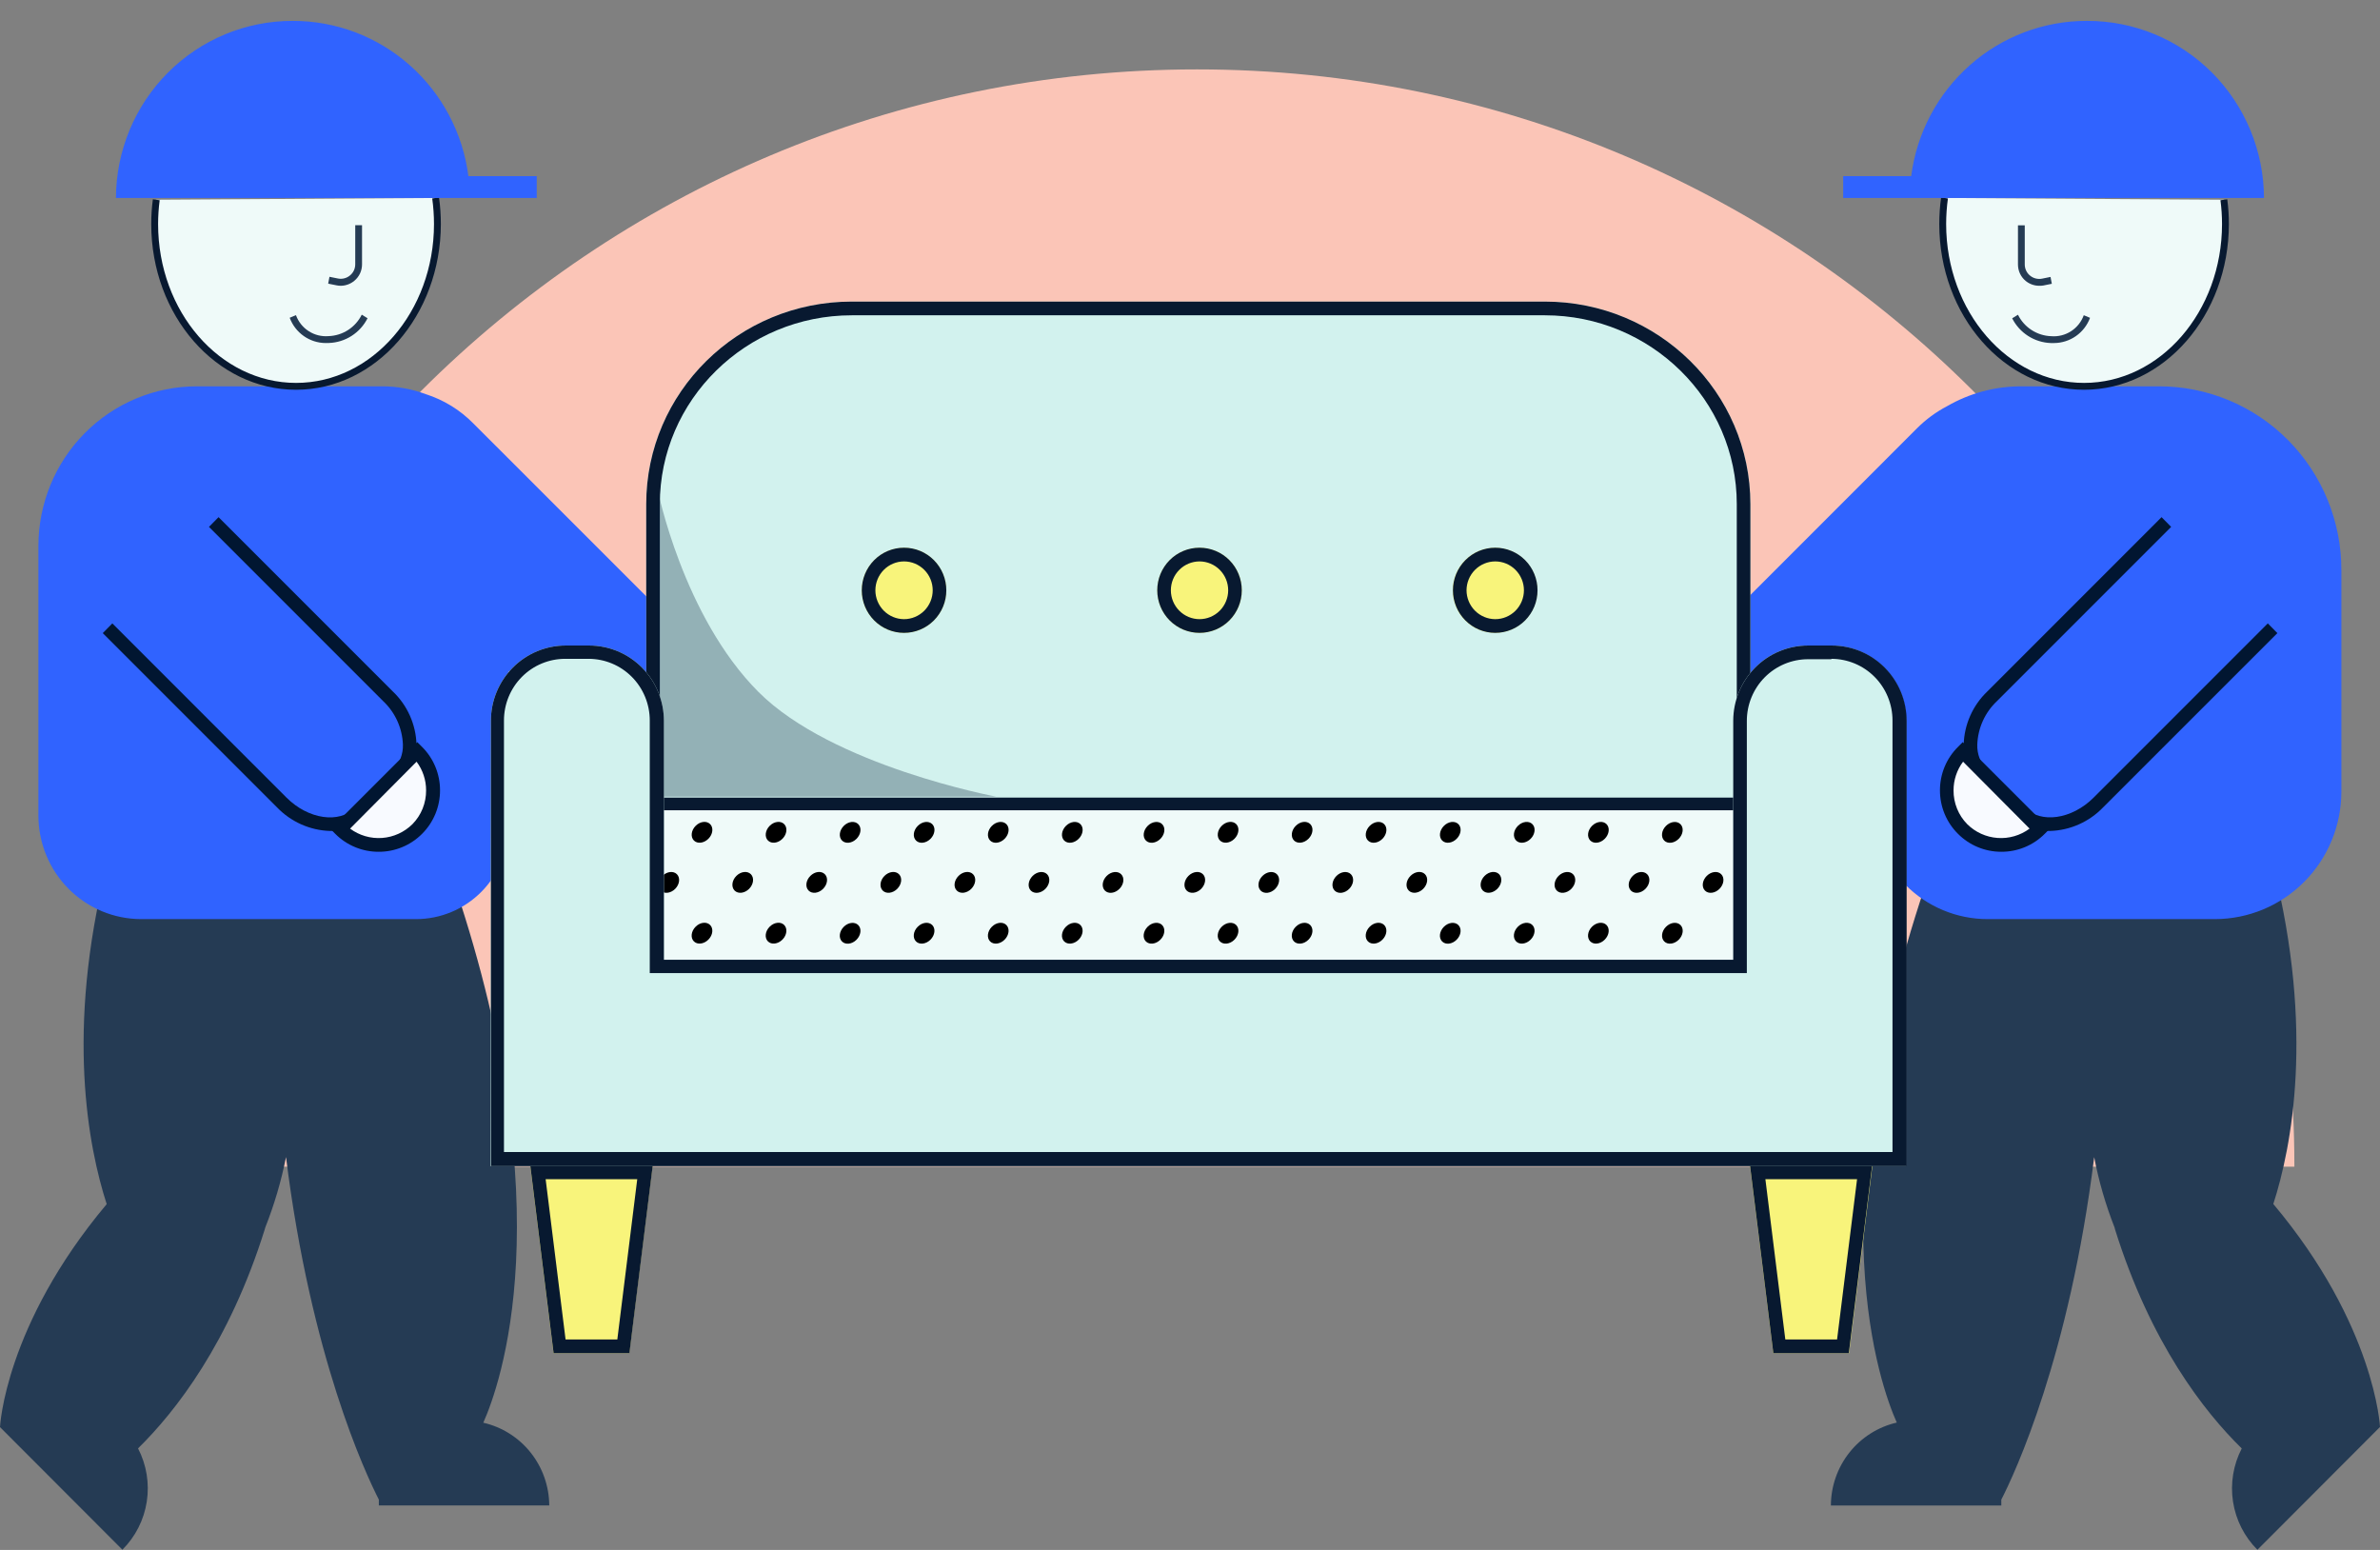
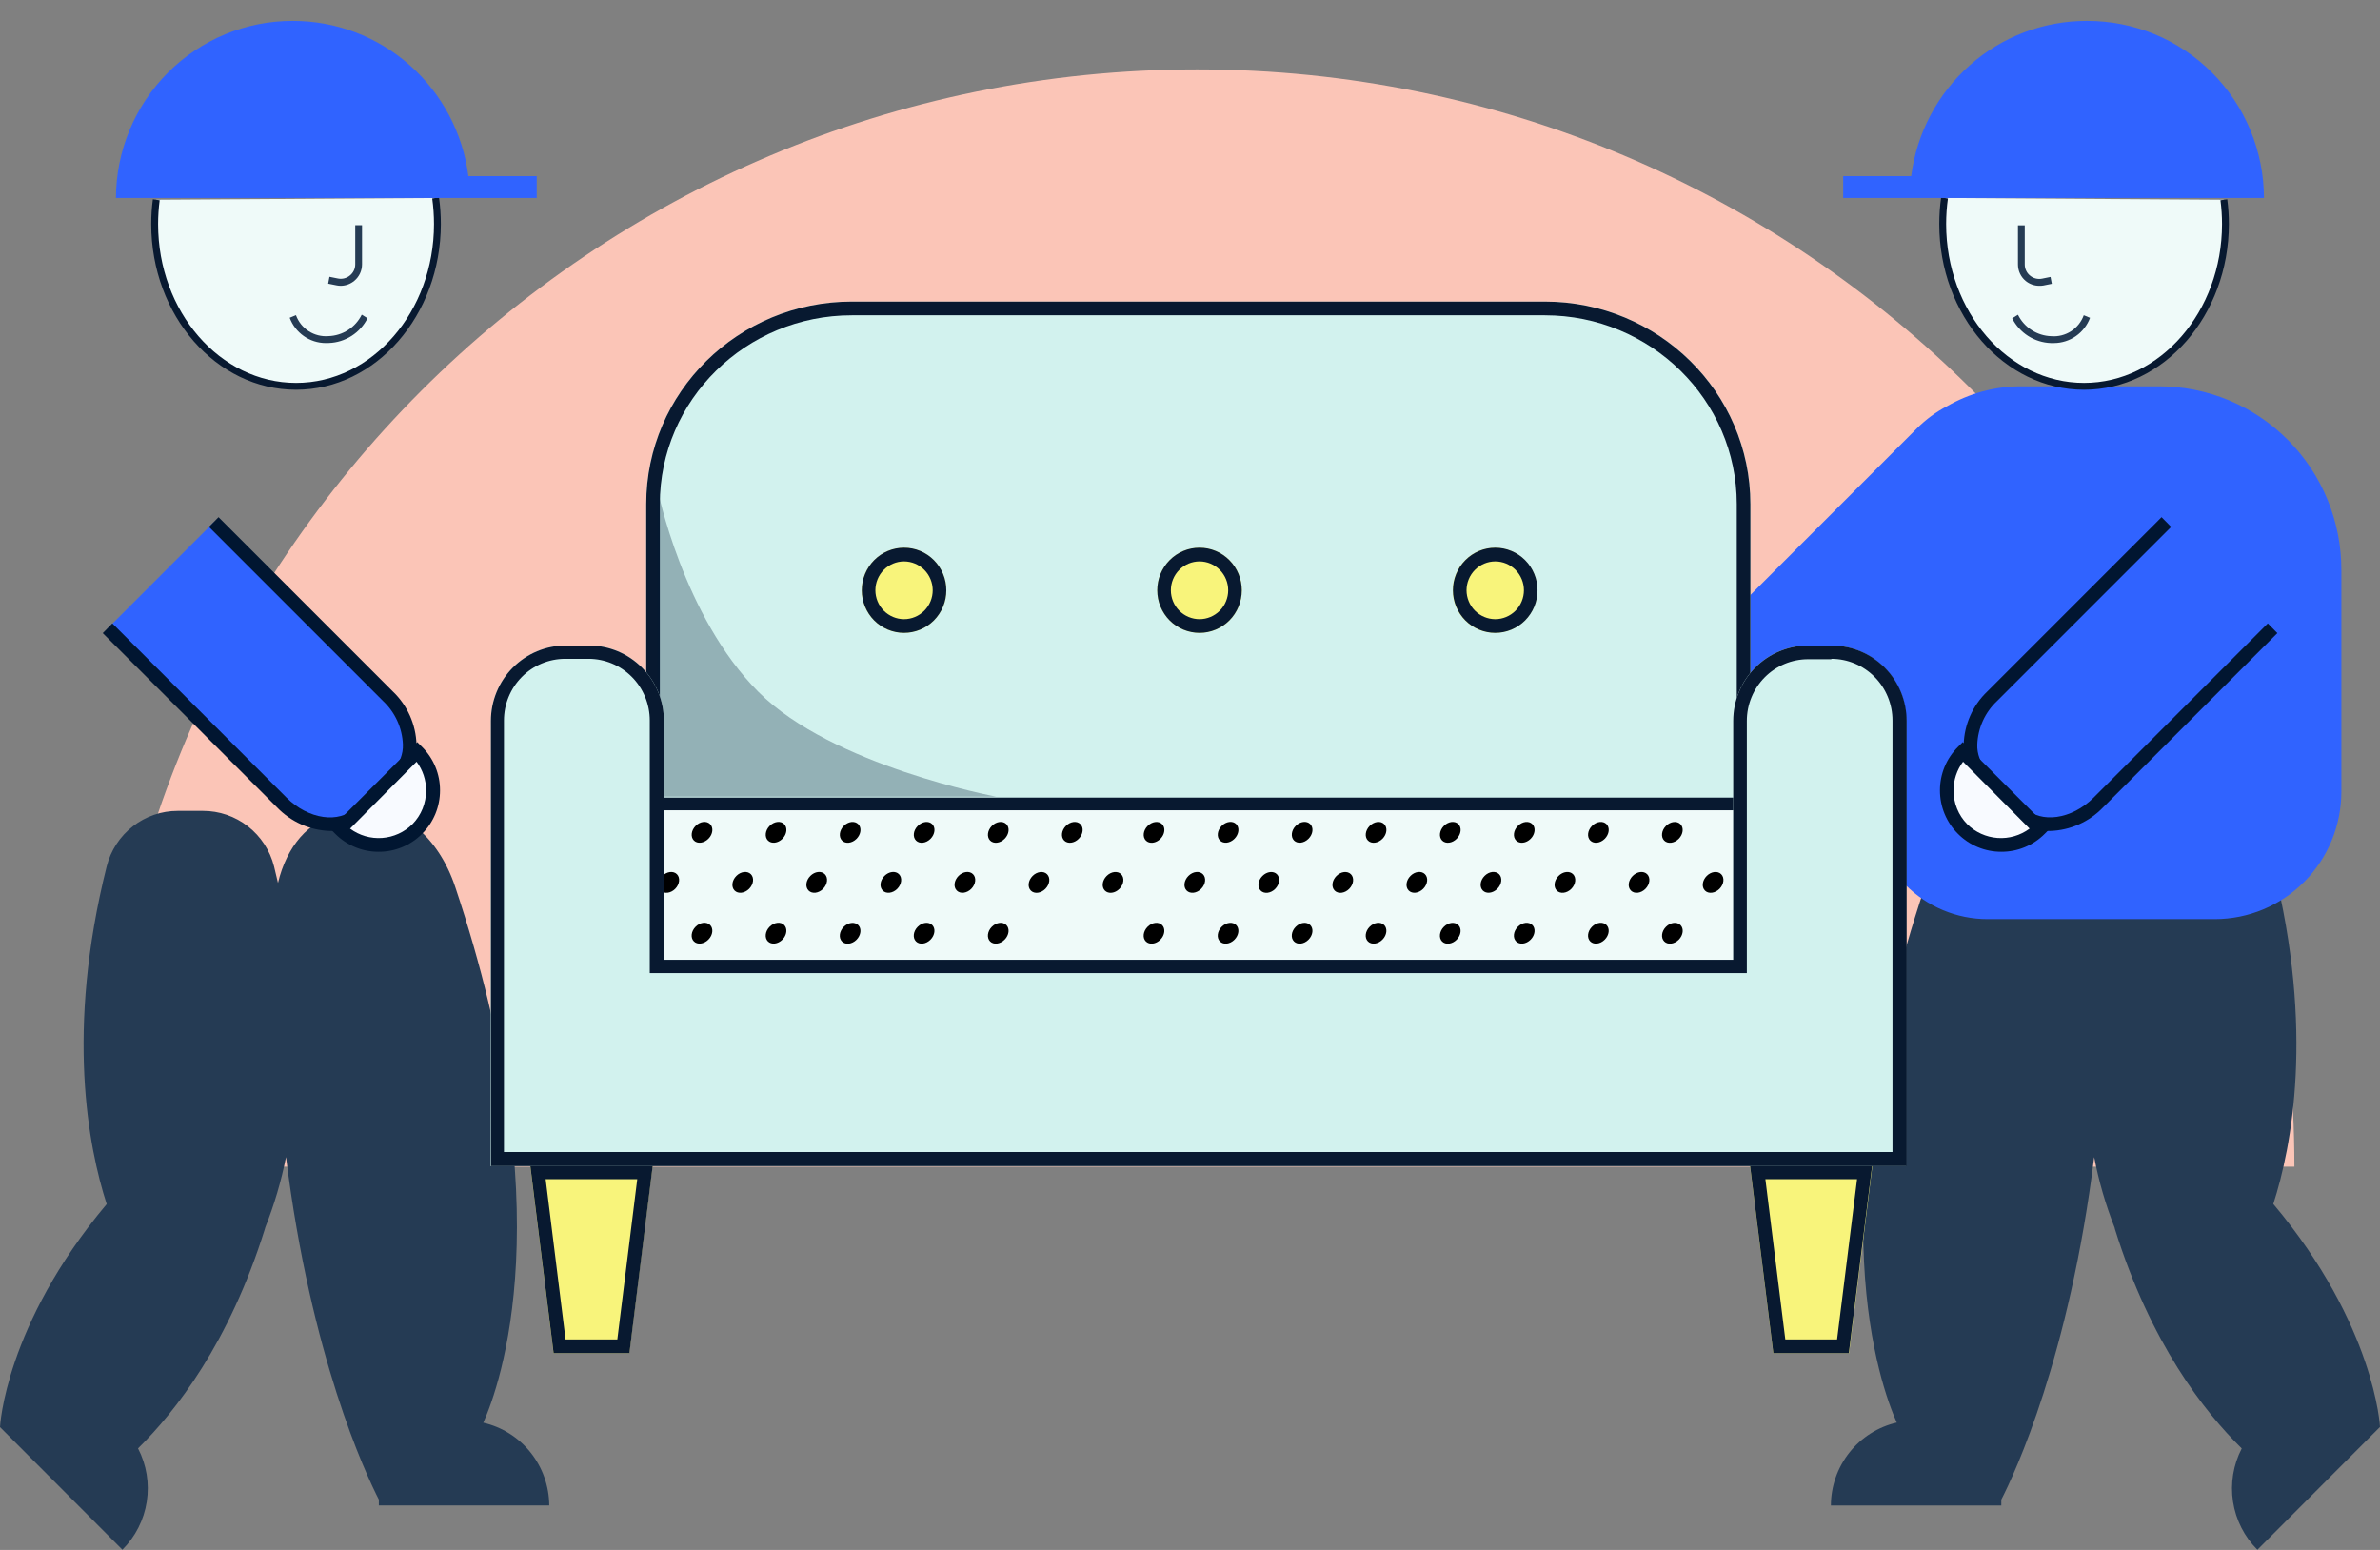
<svg xmlns="http://www.w3.org/2000/svg" width="172" height="112" viewBox="0 0 172 112" fill="none">
  <rect x="0" y="0" width="172" height="112" fill="#808080" stroke="none" />
  <g clip-path="url(#clip0_197_3177)">
    <path d="M7.22 84.306C7.22 40.515 42.721 5.015 86.514 5.015C130.306 5.015 165.813 40.515 165.813 84.306H7.22Z" fill="#FBC5B7" />
    <path d="M34.927 102.808C36.121 100.135 40.721 87.464 32.897 64.085C31.693 60.482 28.995 58.23 26.366 58.641L24.4 58.943C22.331 59.259 20.719 61.16 20.09 63.803C19.997 63.407 19.903 63.007 19.805 62.605C19.513 61.456 18.849 60.438 17.918 59.712C16.987 58.986 15.842 58.593 14.665 58.596H12.846C11.669 58.594 10.526 58.988 9.596 59.714C8.666 60.44 8.002 61.457 7.711 62.605C4.733 74.485 6.384 82.9 7.711 87.013C0.339 95.789 0 103.125 0 103.125L8.846 111.985C9.787 111.047 10.404 109.83 10.607 108.512C10.811 107.195 10.589 105.846 9.976 104.664C12.699 101.991 16.571 97.032 19.137 88.825C19.146 88.783 19.157 88.742 19.171 88.701C19.823 87.055 20.325 85.351 20.67 83.613C22.469 98.041 26.405 106.461 27.378 108.362C27.378 108.505 27.378 108.644 27.378 108.788H39.694C39.686 107.395 39.211 106.047 38.345 104.961C37.48 103.875 36.275 103.117 34.927 102.808Z" fill="#253B54" />
-     <path d="M46.795 43.182L34.204 30.595C33.244 29.62 32.064 28.895 30.764 28.481C29.765 28.109 28.709 27.918 27.643 27.917H14.227C11.191 27.917 8.279 29.131 6.132 31.293C3.985 33.455 2.778 36.387 2.776 39.445V58.938C2.778 60.921 3.56 62.822 4.953 64.225C6.345 65.627 8.233 66.416 10.202 66.417H30.071C31.839 66.416 33.535 65.707 34.785 64.448C36.036 63.189 36.739 61.481 36.74 59.7V48.498L39.104 50.86C40.868 52.627 43.414 52.948 44.785 51.577L47.498 48.865C48.883 47.494 48.564 44.95 46.795 43.182Z" fill="#3063FF" />
    <path fill-rule="evenodd" clip-rule="evenodd" d="M31.472 14.305C31.561 14.93 31.606 15.56 31.605 16.191C31.605 22.665 27.035 27.917 21.393 27.917C15.751 27.917 11.176 22.665 11.176 16.191C11.176 15.603 11.214 15.016 11.289 14.434" fill="#EFFAF9" />
    <path d="M21.392 28.165C15.623 28.165 10.93 22.794 10.93 16.191C10.929 15.593 10.969 14.996 11.048 14.404L11.539 14.468C11.464 15.04 11.427 15.615 11.426 16.191C11.426 22.517 15.898 27.67 21.397 27.67C26.897 27.67 31.364 22.517 31.364 16.191C31.363 15.572 31.321 14.953 31.236 14.34L31.727 14.27C31.816 14.907 31.86 15.548 31.86 16.191C31.85 22.794 27.157 28.165 21.392 28.165Z" fill="#081930" />
    <path d="M33.85 12.726C33.451 9.621 31.942 6.769 29.605 4.705C27.269 2.64 24.265 1.504 21.156 1.51C17.778 1.502 14.535 2.845 12.139 5.244C9.743 7.643 8.391 10.902 8.379 14.305H38.789V12.726H33.85Z" fill="#3063FF" />
    <path d="M43.458 53.127C44.2 53.869 45.203 54.286 46.249 54.286C47.295 54.286 48.299 53.869 49.041 53.127C49.406 52.761 49.696 52.327 49.894 51.848C50.092 51.369 50.194 50.856 50.194 50.337C50.194 49.819 50.092 49.305 49.894 48.827C49.696 48.348 49.406 47.913 49.041 47.548L43.458 53.127Z" fill="#F8FAFF" />
-     <path d="M46.249 54.527C45.145 54.527 44.086 54.088 43.301 53.305L43.124 53.127L49.056 47.187L49.228 47.36C49.618 47.748 49.929 48.21 50.14 48.72C50.35 49.23 50.458 49.777 50.456 50.33C50.458 50.882 50.35 51.429 50.139 51.94C49.928 52.449 49.618 52.912 49.228 53.3C48.836 53.692 48.371 54.002 47.86 54.213C47.349 54.424 46.802 54.531 46.249 54.527ZM43.792 53.122C44.502 53.738 45.417 54.062 46.353 54.031C47.29 54 48.181 53.615 48.849 52.953C49.193 52.612 49.465 52.205 49.651 51.756C49.836 51.307 49.931 50.826 49.93 50.34C49.932 49.443 49.607 48.576 49.016 47.905L43.792 53.122Z" fill="#253B54" />
    <path d="M15.451 37.738L28.041 50.325C29.806 52.092 30.13 54.636 28.759 56.008L26.046 58.72C24.675 60.091 22.115 59.769 20.36 58.007L7.774 45.415" fill="#3063FF" />
    <path d="M23.855 60.047C22.403 60.003 21.026 59.39 20.017 58.339L7.426 45.751L8.119 45.048L20.709 57.641C22.282 59.21 24.518 59.537 25.698 58.354L28.41 55.641C28.645 55.399 28.829 55.111 28.951 54.796C29.072 54.48 29.129 54.143 29.118 53.805C29.072 52.61 28.56 51.483 27.693 50.667L15.102 38.074L15.795 37.371L28.386 49.964C29.44 50.965 30.057 52.346 30.101 53.805C30.113 54.273 30.032 54.738 29.863 55.174C29.694 55.61 29.441 56.008 29.118 56.344L26.405 59.056C26.067 59.385 25.667 59.641 25.229 59.811C24.791 59.981 24.324 60.061 23.855 60.047Z" fill="#011631" />
    <path d="M24.577 59.903C25.32 60.643 26.322 61.057 27.366 61.057C28.41 61.057 29.413 60.643 30.155 59.903C30.522 59.538 30.813 59.104 31.011 58.625C31.21 58.146 31.312 57.633 31.312 57.114C31.312 56.595 31.21 56.081 31.011 55.602C30.813 55.123 30.522 54.689 30.155 54.325L24.577 59.903Z" fill="#F8FAFF" />
    <path d="M27.363 61.551C26.782 61.553 26.205 61.44 25.667 61.217C25.129 60.995 24.64 60.668 24.228 60.254L23.879 59.903L30.155 53.627L30.503 53.973C30.915 54.383 31.242 54.872 31.465 55.411C31.688 55.95 31.802 56.528 31.801 57.111C31.802 57.696 31.688 58.274 31.465 58.814C31.242 59.353 30.916 59.843 30.503 60.254C30.091 60.668 29.601 60.996 29.062 61.218C28.523 61.441 27.946 61.554 27.363 61.551ZM25.299 59.878C25.967 60.373 26.788 60.612 27.615 60.552C28.442 60.492 29.22 60.138 29.811 59.551C30.126 59.23 30.375 58.849 30.544 58.43C30.712 58.011 30.797 57.563 30.794 57.111C30.795 56.364 30.553 55.638 30.105 55.042L25.299 59.878Z" fill="#011631" />
    <path d="M24.631 20.651C24.53 20.651 24.43 20.641 24.331 20.621L23.717 20.497L23.81 20.002L24.425 20.126C24.577 20.156 24.734 20.152 24.884 20.113C25.035 20.075 25.175 20.003 25.294 19.903C25.413 19.806 25.508 19.684 25.574 19.546C25.639 19.407 25.673 19.255 25.673 19.101V16.275H26.164V19.101C26.164 19.328 26.115 19.553 26.019 19.758C25.923 19.963 25.783 20.145 25.609 20.289C25.334 20.519 24.988 20.647 24.631 20.651Z" fill="#253B54" />
    <path d="M23.53 24.789C22.965 24.785 22.414 24.608 21.951 24.282C21.488 23.956 21.134 23.496 20.936 22.962L21.388 22.774C21.561 23.251 21.886 23.658 22.311 23.932C22.736 24.205 23.239 24.331 23.742 24.289C24.244 24.273 24.732 24.12 25.155 23.848C25.578 23.575 25.92 23.192 26.145 22.739L26.562 22.997C26.298 23.518 25.901 23.958 25.411 24.272C24.921 24.587 24.357 24.763 23.776 24.784L23.53 24.789Z" fill="#253B54" />
    <path d="M172 103.115C172 103.115 171.656 95.779 164.29 87.003C165.616 82.89 167.268 74.465 164.29 62.596C163.998 61.447 163.335 60.43 162.405 59.704C161.475 58.978 160.331 58.584 159.154 58.586H157.336C156.158 58.583 155.013 58.976 154.082 59.702C153.151 60.428 152.487 61.447 152.195 62.596C152.097 62.997 152.004 63.398 151.915 63.794C151.281 61.15 149.669 59.249 147.605 58.933L145.639 58.631C143.01 58.23 140.312 60.482 139.108 64.076C131.284 87.429 135.884 100.125 137.078 102.798C135.729 103.108 134.523 103.87 133.659 104.958C132.794 106.047 132.321 107.398 132.316 108.793H144.632C144.632 108.649 144.632 108.51 144.632 108.367C145.615 106.456 149.546 98.036 151.345 83.618C151.677 85.356 152.171 87.06 152.819 88.706L152.849 88.83C155.414 97.046 159.287 102.006 162.009 104.669C161.396 105.851 161.175 107.199 161.378 108.517C161.582 109.835 162.199 111.052 163.14 111.99L171.986 103.13L172 103.115Z" fill="#253B54" />
    <path d="M156.038 27.917H146.067C144.181 27.916 142.329 28.414 140.695 29.362C139.909 29.775 139.188 30.304 138.558 30.932L125.972 43.524C124.202 45.291 123.883 47.835 125.254 49.206L127.967 51.919C129.338 53.29 131.898 52.968 133.648 51.201L135.245 49.602V57.963C135.245 60.205 136.129 62.355 137.704 63.941C139.278 65.526 141.413 66.417 143.639 66.417H160.058C162.484 66.417 164.811 65.447 166.527 63.719C168.243 61.992 169.207 59.649 169.209 57.205V41.203C169.212 39.459 168.874 37.731 168.213 36.119C167.553 34.507 166.583 33.042 165.36 31.808C164.136 30.574 162.683 29.595 161.084 28.927C159.484 28.26 157.769 27.916 156.038 27.917Z" fill="#3063FF" />
    <path fill-rule="evenodd" clip-rule="evenodd" d="M140.528 14.305C140.439 14.93 140.395 15.56 140.396 16.191C140.396 22.665 144.971 27.917 150.608 27.917C156.245 27.917 160.825 22.665 160.825 16.191C160.825 15.603 160.787 15.016 160.712 14.434" fill="#EFFAF9" />
    <path d="M150.607 28.165C144.843 28.165 140.149 22.794 140.149 16.191C140.149 15.548 140.193 14.907 140.282 14.27L140.774 14.34C140.689 14.953 140.646 15.572 140.646 16.191C140.646 22.517 145.118 27.67 150.612 27.67C156.107 27.67 160.583 22.517 160.583 16.191C160.583 15.615 160.545 15.04 160.47 14.468L160.962 14.404C161.041 14.996 161.08 15.593 161.08 16.191C161.07 22.794 156.377 28.165 150.607 28.165Z" fill="#081930" />
    <path d="M150.814 1.51C147.705 1.504 144.701 2.64 142.365 4.705C140.028 6.769 138.519 9.621 138.12 12.726H133.205V14.305H163.616C163.61 12.618 163.274 10.949 162.627 9.392C161.981 7.836 161.036 6.424 159.847 5.235C158.658 4.047 157.248 3.106 155.698 2.467C154.148 1.828 152.488 1.503 150.814 1.51Z" fill="#3063FF" />
-     <path d="M129.436 53.112C128.694 53.854 127.691 54.271 126.645 54.271C125.599 54.271 124.595 53.854 123.853 53.112C123.488 52.746 123.198 52.312 123 51.833C122.802 51.355 122.7 50.841 122.7 50.323C122.7 49.804 122.802 49.291 123 48.812C123.198 48.333 123.488 47.899 123.853 47.533L129.436 53.112Z" fill="#F8FAFF" />
    <path d="M126.645 54.513C125.541 54.512 124.481 54.073 123.696 53.29C123.306 52.902 122.996 52.44 122.785 51.93C122.574 51.42 122.466 50.873 122.468 50.32C122.466 49.768 122.574 49.22 122.785 48.71C122.996 48.2 123.306 47.738 123.696 47.35L123.868 47.177L129.8 53.117L129.623 53.295C129.231 53.685 128.766 53.994 128.255 54.203C127.744 54.412 127.197 54.517 126.645 54.513ZM123.858 47.89C123.268 48.561 122.943 49.428 122.944 50.325C122.944 50.811 123.039 51.292 123.224 51.741C123.41 52.19 123.682 52.597 124.026 52.938C124.692 53.601 125.583 53.987 126.519 54.018C127.455 54.049 128.369 53.724 129.078 53.107L123.858 47.89Z" fill="#253B54" />
    <path d="M156.549 37.738L143.958 50.325C142.194 52.092 141.875 54.636 143.246 56.008L145.959 58.72C147.33 60.091 149.89 59.769 151.639 58.007L164.23 45.415" fill="#3063FF" />
    <path d="M148.145 60.047C147.678 60.059 147.214 59.977 146.778 59.807C146.343 59.638 145.946 59.382 145.609 59.056L142.896 56.344C142.573 56.008 142.32 55.61 142.151 55.174C141.982 54.738 141.901 54.273 141.913 53.805C141.956 52.347 142.571 50.965 143.624 49.964L156.214 37.371L156.907 38.074L144.316 50.667C143.45 51.483 142.94 52.611 142.896 53.805C142.884 54.143 142.941 54.48 143.061 54.795C143.182 55.111 143.365 55.399 143.599 55.641L146.312 58.354C147.491 59.532 149.727 59.21 151.3 57.641L163.891 45.048L164.584 45.751L151.993 58.339C150.981 59.393 149.6 60.006 148.145 60.047Z" fill="#011631" />
    <path d="M147.428 59.903C146.684 60.643 145.681 61.058 144.636 61.058C143.591 61.058 142.588 60.643 141.845 59.903C141.478 59.538 141.187 59.104 140.988 58.625C140.79 58.146 140.688 57.633 140.688 57.114C140.688 56.595 140.79 56.081 140.988 55.602C141.187 55.123 141.478 54.689 141.845 54.325L147.428 59.903Z" fill="#F8FAFF" />
    <path d="M144.636 61.551C144.054 61.553 143.478 61.44 142.94 61.217C142.402 60.995 141.913 60.668 141.501 60.254C141.087 59.844 140.759 59.355 140.535 58.815C140.312 58.275 140.197 57.696 140.198 57.111C140.197 56.527 140.312 55.949 140.535 55.41C140.759 54.871 141.087 54.382 141.501 53.973L141.845 53.627L148.12 59.903L147.771 60.254C147.359 60.668 146.87 60.995 146.332 61.217C145.794 61.44 145.218 61.553 144.636 61.551ZM141.869 55.042C141.421 55.638 141.18 56.364 141.181 57.111C141.177 57.563 141.262 58.011 141.431 58.43C141.599 58.849 141.849 59.23 142.164 59.551C142.754 60.138 143.533 60.492 144.36 60.552C145.187 60.612 146.008 60.373 146.676 59.878L141.869 55.042Z" fill="#011631" />
    <path d="M147.374 20.651C147.016 20.651 146.669 20.527 146.391 20.299C146.217 20.155 146.077 19.973 145.981 19.768C145.885 19.563 145.836 19.338 145.836 19.111V16.285H146.327V19.111C146.327 19.265 146.361 19.417 146.426 19.555C146.492 19.694 146.587 19.816 146.706 19.913C146.825 20.013 146.965 20.085 147.116 20.123C147.266 20.162 147.423 20.166 147.576 20.136L148.19 20.012L148.283 20.507L147.669 20.631C147.572 20.647 147.473 20.654 147.374 20.651Z" fill="#253B54" />
    <path d="M148.45 24.789H148.204C147.624 24.768 147.06 24.591 146.57 24.277C146.08 23.963 145.682 23.523 145.418 23.002L145.836 22.744C146.06 23.197 146.402 23.58 146.825 23.852C147.248 24.125 147.737 24.278 148.239 24.294C148.742 24.336 149.244 24.21 149.67 23.937C150.095 23.663 150.419 23.256 150.593 22.779L151.045 22.967C150.846 23.5 150.492 23.959 150.028 24.284C149.565 24.609 149.015 24.785 148.45 24.789Z" fill="#253B54" />
    <path d="M133.633 97.784H128.153L126.468 84.222H135.319L133.633 97.784Z" fill="#F8F47B" />
    <path d="M134.208 85.212L132.763 96.794H129.023L127.583 85.212H134.208ZM135.319 84.222H126.473L128.158 97.784H133.613L135.299 84.222H135.319Z" fill="#081930" />
    <path d="M45.478 97.784H40.003L38.317 84.222H47.163L45.478 97.784Z" fill="#F8F47B" />
    <path d="M46.053 85.212L44.613 96.794H40.873L39.433 85.212H46.053ZM47.168 84.222H38.322L40.008 97.784H45.487L47.173 84.222H47.168Z" fill="#081930" />
    <path d="M126.498 58.626H46.702V36.431C46.702 28.348 53.351 21.794 61.559 21.794H111.641C119.844 21.794 126.498 28.348 126.498 36.431V58.626Z" fill="#D2F2EE" />
    <path d="M111.641 22.784C119.293 22.784 125.515 28.907 125.515 36.431V57.636H47.685V36.431C47.685 28.907 53.907 22.784 61.559 22.784H111.641ZM111.641 21.794H61.559C53.351 21.794 46.702 28.348 46.702 36.431V58.626H126.498V36.431C126.498 28.348 119.844 21.794 111.641 21.794Z" fill="#081930" />
    <g style="mix-blend-mode:luminosity" opacity="0.3">
      <path d="M71.991 57.567H47.523V35.367C47.523 35.367 49.351 44.539 54.82 50.008C60.167 55.359 71.991 57.567 71.991 57.567Z" fill="#011631" />
    </g>
    <path d="M125.612 58.552H47.581V69.867H125.612V58.552Z" fill="#EFFAF9" />
    <path d="M83.863 60.614C84.188 60.287 84.244 59.814 83.988 59.557C83.733 59.3 83.263 59.356 82.939 59.683C82.615 60.01 82.558 60.483 82.814 60.74C83.069 60.997 83.539 60.941 83.863 60.614Z" fill="black" />
    <path d="M89.215 60.609C89.539 60.282 89.595 59.809 89.34 59.552C89.085 59.295 88.615 59.351 88.29 59.678C87.966 60.005 87.91 60.478 88.165 60.735C88.421 60.992 88.89 60.936 89.215 60.609Z" fill="black" />
    <path d="M94.566 60.609C94.891 60.282 94.947 59.809 94.692 59.552C94.436 59.295 93.966 59.351 93.642 59.678C93.318 60.004 93.262 60.478 93.517 60.735C93.772 60.992 94.242 60.935 94.566 60.609Z" fill="black" />
    <path d="M99.91 60.612C100.234 60.285 100.29 59.812 100.035 59.555C99.78 59.298 99.31 59.354 98.986 59.681C98.661 60.008 98.605 60.481 98.861 60.738C99.116 60.995 99.586 60.939 99.91 60.612Z" fill="black" />
    <path d="M105.272 60.612C105.597 60.285 105.653 59.812 105.398 59.555C105.142 59.298 104.672 59.354 104.348 59.681C104.024 60.008 103.968 60.481 104.223 60.738C104.478 60.995 104.948 60.938 105.272 60.612Z" fill="black" />
    <path d="M110.619 60.612C110.943 60.285 110.999 59.812 110.744 59.555C110.489 59.297 110.019 59.354 109.695 59.681C109.37 60.007 109.314 60.48 109.57 60.738C109.825 60.995 110.295 60.938 110.619 60.612Z" fill="black" />
    <path d="M115.976 60.611C116.301 60.285 116.357 59.811 116.102 59.554C115.846 59.297 115.376 59.354 115.052 59.68C114.728 60.007 114.672 60.48 114.927 60.737C115.182 60.995 115.652 60.938 115.976 60.611Z" fill="black" />
    <path d="M121.32 60.615C121.645 60.288 121.701 59.815 121.445 59.558C121.19 59.301 120.72 59.357 120.396 59.684C120.072 60.01 120.016 60.484 120.271 60.741C120.526 60.998 120.996 60.941 121.32 60.615Z" fill="black" />
    <path d="M86.809 64.229C87.133 63.902 87.189 63.429 86.934 63.172C86.678 62.915 86.209 62.971 85.884 63.298C85.56 63.625 85.504 64.098 85.759 64.355C86.014 64.612 86.484 64.556 86.809 64.229Z" fill="black" />
    <path d="M92.157 64.232C92.481 63.906 92.537 63.432 92.282 63.175C92.027 62.918 91.557 62.975 91.233 63.301C90.908 63.628 90.852 64.101 91.108 64.358C91.363 64.615 91.833 64.559 92.157 64.232Z" fill="black" />
    <path d="M97.505 64.232C97.829 63.906 97.885 63.432 97.63 63.175C97.375 62.918 96.905 62.974 96.581 63.301C96.256 63.628 96.2 64.101 96.455 64.358C96.711 64.615 97.18 64.559 97.505 64.232Z" fill="black" />
    <path d="M102.856 64.227C103.181 63.9 103.237 63.427 102.981 63.17C102.726 62.913 102.256 62.969 101.932 63.296C101.608 63.623 101.552 64.096 101.807 64.353C102.062 64.61 102.532 64.554 102.856 64.227Z" fill="black" />
    <path d="M108.213 64.227C108.537 63.9 108.593 63.427 108.338 63.17C108.083 62.913 107.613 62.969 107.289 63.296C106.964 63.623 106.908 64.096 107.163 64.353C107.419 64.61 107.889 64.553 108.213 64.227Z" fill="black" />
    <path d="M113.557 64.23C113.881 63.904 113.937 63.43 113.682 63.173C113.426 62.916 112.957 62.972 112.632 63.299C112.308 63.626 112.252 64.099 112.507 64.356C112.762 64.613 113.232 64.557 113.557 64.23Z" fill="black" />
    <path d="M118.914 64.23C119.238 63.903 119.294 63.43 119.039 63.173C118.784 62.916 118.314 62.972 117.99 63.299C117.665 63.626 117.609 64.099 117.865 64.356C118.12 64.613 118.59 64.557 118.914 64.23Z" fill="black" />
    <path d="M124.266 64.23C124.59 63.903 124.646 63.43 124.391 63.173C124.135 62.916 123.665 62.972 123.341 63.299C123.017 63.625 122.961 64.099 123.216 64.356C123.471 64.613 123.941 64.556 124.266 64.23Z" fill="black" />
    <path d="M83.86 67.903C84.185 67.576 84.241 67.103 83.985 66.846C83.73 66.589 83.26 66.645 82.936 66.972C82.612 67.299 82.555 67.772 82.811 68.029C83.066 68.286 83.536 68.23 83.86 67.903Z" fill="black" />
    <path d="M89.213 67.903C89.537 67.576 89.593 67.103 89.338 66.846C89.083 66.589 88.613 66.645 88.288 66.972C87.964 67.299 87.908 67.772 88.163 68.029C88.419 68.286 88.888 68.23 89.213 67.903Z" fill="black" />
    <path d="M94.564 67.903C94.889 67.576 94.945 67.103 94.689 66.846C94.434 66.588 93.964 66.645 93.64 66.972C93.316 67.298 93.26 67.772 93.515 68.029C93.77 68.286 94.24 68.229 94.564 67.903Z" fill="black" />
    <path d="M99.908 67.901C100.232 67.574 100.288 67.101 100.033 66.844C99.778 66.587 99.308 66.643 98.984 66.97C98.659 67.297 98.603 67.77 98.859 68.027C99.114 68.284 99.584 68.228 99.908 67.901Z" fill="black" />
    <path d="M105.27 67.906C105.595 67.579 105.651 67.106 105.396 66.849C105.14 66.592 104.67 66.648 104.346 66.975C104.022 67.301 103.966 67.775 104.221 68.032C104.476 68.289 104.946 68.232 105.27 67.906Z" fill="black" />
    <path d="M110.617 67.901C110.941 67.574 110.997 67.101 110.742 66.844C110.487 66.587 110.017 66.643 109.693 66.97C109.368 67.296 109.312 67.769 109.568 68.027C109.823 68.284 110.293 68.227 110.617 67.901Z" fill="black" />
    <path d="M115.974 67.9C116.299 67.574 116.355 67.1 116.1 66.843C115.844 66.586 115.374 66.643 115.05 66.969C114.726 67.296 114.67 67.769 114.925 68.026C115.18 68.284 115.65 68.227 115.974 67.9Z" fill="black" />
    <path d="M121.323 67.904C121.647 67.577 121.703 67.104 121.448 66.847C121.193 66.59 120.723 66.646 120.399 66.973C120.074 67.299 120.018 67.773 120.274 68.03C120.529 68.287 120.999 68.23 121.323 67.904Z" fill="black" />
    <path d="M51.196 60.61C51.521 60.283 51.577 59.81 51.321 59.553C51.066 59.296 50.596 59.352 50.272 59.679C49.948 60.005 49.892 60.479 50.147 60.736C50.402 60.993 50.872 60.936 51.196 60.61Z" fill="black" />
    <path d="M56.548 60.61C56.872 60.283 56.928 59.81 56.673 59.553C56.418 59.295 55.948 59.352 55.623 59.678C55.299 60.005 55.243 60.478 55.498 60.736C55.754 60.993 56.223 60.936 56.548 60.61Z" fill="black" />
    <path d="M61.901 60.613C62.226 60.286 62.282 59.813 62.026 59.556C61.771 59.299 61.301 59.355 60.977 59.682C60.653 60.009 60.597 60.482 60.852 60.739C61.107 60.996 61.577 60.94 61.901 60.613Z" fill="black" />
    <path d="M67.249 60.613C67.573 60.286 67.629 59.813 67.374 59.556C67.119 59.299 66.649 59.355 66.325 59.682C66 60.008 65.944 60.482 66.2 60.739C66.455 60.996 66.925 60.939 67.249 60.613Z" fill="black" />
    <path d="M72.605 60.612C72.93 60.286 72.986 59.812 72.731 59.555C72.475 59.298 72.005 59.355 71.681 59.681C71.357 60.008 71.301 60.481 71.556 60.739C71.811 60.996 72.281 60.939 72.605 60.612Z" fill="black" />
    <path d="M77.957 60.612C78.281 60.286 78.337 59.812 78.082 59.555C77.827 59.298 77.357 59.355 77.033 59.681C76.708 60.008 76.652 60.481 76.907 60.738C77.163 60.995 77.633 60.939 77.957 60.612Z" fill="black" />
    <path d="M48.795 64.23C49.119 63.903 49.175 63.43 48.92 63.173C48.665 62.916 48.195 62.972 47.87 63.299C47.546 63.626 47.49 64.099 47.745 64.356C48.001 64.613 48.471 64.557 48.795 64.23Z" fill="black" />
    <path d="M54.139 64.228C54.463 63.902 54.519 63.428 54.264 63.171C54.008 62.914 53.539 62.971 53.214 63.297C52.89 63.624 52.834 64.097 53.089 64.354C53.344 64.611 53.814 64.555 54.139 64.228Z" fill="black" />
    <path d="M59.485 64.228C59.81 63.901 59.866 63.428 59.61 63.171C59.355 62.914 58.885 62.97 58.561 63.297C58.236 63.624 58.181 64.097 58.436 64.354C58.691 64.611 59.161 64.555 59.485 64.228Z" fill="black" />
    <path d="M64.843 64.228C65.167 63.901 65.223 63.428 64.968 63.171C64.713 62.914 64.243 62.97 63.918 63.297C63.594 63.623 63.538 64.097 63.793 64.354C64.049 64.611 64.518 64.555 64.843 64.228Z" fill="black" />
    <path d="M70.194 64.228C70.519 63.901 70.575 63.428 70.319 63.171C70.064 62.914 69.594 62.97 69.27 63.297C68.945 63.623 68.889 64.097 69.145 64.354C69.4 64.611 69.87 64.554 70.194 64.228Z" fill="black" />
    <path d="M75.548 64.231C75.872 63.904 75.928 63.431 75.673 63.174C75.418 62.917 74.948 62.973 74.623 63.3C74.299 63.627 74.243 64.1 74.498 64.357C74.754 64.614 75.223 64.558 75.548 64.231Z" fill="black" />
    <path d="M80.9 64.231C81.225 63.904 81.281 63.431 81.025 63.174C80.77 62.917 80.3 62.973 79.976 63.3C79.652 63.627 79.596 64.1 79.851 64.357C80.106 64.614 80.576 64.558 80.9 64.231Z" fill="black" />
    <path d="M51.194 67.899C51.519 67.572 51.575 67.099 51.319 66.842C51.064 66.585 50.594 66.641 50.27 66.968C49.946 67.294 49.889 67.768 50.145 68.025C50.4 68.282 50.87 68.225 51.194 67.899Z" fill="black" />
    <path d="M56.546 67.898C56.87 67.572 56.926 67.099 56.671 66.841C56.416 66.584 55.946 66.641 55.621 66.968C55.297 67.294 55.241 67.767 55.496 68.025C55.752 68.282 56.221 68.225 56.546 67.898Z" fill="black" />
    <path d="M61.899 67.907C62.224 67.58 62.28 67.107 62.025 66.85C61.769 66.593 61.299 66.649 60.975 66.976C60.651 67.302 60.595 67.776 60.85 68.033C61.105 68.29 61.575 68.234 61.899 67.907Z" fill="black" />
    <path d="M67.246 67.902C67.57 67.575 67.626 67.102 67.371 66.845C67.116 66.588 66.646 66.644 66.322 66.971C65.997 67.297 65.941 67.77 66.197 68.028C66.452 68.285 66.922 68.228 67.246 67.902Z" fill="black" />
    <path d="M72.603 67.901C72.928 67.575 72.984 67.102 72.729 66.844C72.473 66.587 72.003 66.644 71.679 66.971C71.355 67.297 71.299 67.77 71.554 68.028C71.809 68.285 72.279 68.228 72.603 67.901Z" fill="black" />
-     <path d="M77.955 67.901C78.279 67.575 78.335 67.101 78.08 66.844C77.825 66.587 77.355 66.644 77.031 66.97C76.706 67.297 76.65 67.77 76.906 68.027C77.161 68.284 77.631 68.228 77.955 67.901Z" fill="black" />
    <path d="M35.442 84.266H137.756V52.092C137.756 50.648 137.186 49.263 136.173 48.242C135.159 47.221 133.784 46.647 132.35 46.647H130.664C129.231 46.647 127.856 47.221 126.842 48.242C125.828 49.263 125.258 50.648 125.258 52.092V69.357H47.979V52.092C47.979 50.648 47.41 49.263 46.396 48.242C45.382 47.221 44.007 46.647 42.573 46.647H40.883C39.449 46.647 38.074 47.221 37.06 48.242C36.046 49.263 35.477 50.648 35.477 52.092L35.442 84.266Z" fill="#D2F2EE" />
    <path d="M132.346 47.608C133.519 47.608 134.644 48.077 135.473 48.912C136.303 49.748 136.769 50.881 136.769 52.062V83.246H36.421V52.062C36.421 50.881 36.887 49.748 37.717 48.912C38.546 48.077 39.671 47.608 40.844 47.608H42.535C43.708 47.608 44.833 48.077 45.662 48.912C46.492 49.748 46.958 50.881 46.958 52.062V70.317H126.242V52.092C126.242 50.911 126.708 49.778 127.537 48.942C128.367 48.107 129.492 47.637 130.665 47.637H132.356L132.346 47.608ZM132.356 46.647H130.665C129.231 46.647 127.856 47.221 126.843 48.242C125.829 49.263 125.259 50.648 125.259 52.092V69.357H47.98V52.092C47.98 50.648 47.41 49.263 46.396 48.242C45.383 47.221 44.008 46.647 42.574 46.647H40.883C39.45 46.647 38.075 47.221 37.061 48.242C36.047 49.263 35.477 50.648 35.477 52.092V84.266H137.791V52.092C137.791 50.648 137.221 49.263 136.208 48.242C135.194 47.221 133.819 46.647 132.385 46.647H132.356Z" fill="#081930" />
    <path d="M65.332 45.736C67.02 45.736 68.389 44.358 68.389 42.658C68.389 40.957 67.02 39.579 65.332 39.579C63.644 39.579 62.275 40.957 62.275 42.658C62.275 44.358 63.644 45.736 65.332 45.736Z" fill="#F8F47B" />
    <path d="M65.332 40.569C65.882 40.569 66.41 40.789 66.799 41.181C67.188 41.572 67.406 42.104 67.406 42.658C67.405 43.211 67.186 43.741 66.797 44.132C66.408 44.522 65.881 44.742 65.332 44.742C64.784 44.74 64.258 44.52 63.87 44.13C63.483 43.739 63.264 43.21 63.263 42.658C63.263 42.105 63.481 41.574 63.869 41.182C64.257 40.791 64.783 40.57 65.332 40.569ZM65.332 39.579C64.931 39.579 64.534 39.658 64.163 39.813C63.792 39.968 63.456 40.195 63.172 40.481C62.889 40.767 62.664 41.106 62.511 41.48C62.358 41.853 62.28 42.254 62.28 42.658C62.28 43.473 62.602 44.255 63.174 44.831C63.746 45.408 64.523 45.732 65.332 45.732C65.733 45.732 66.131 45.653 66.501 45.499C66.872 45.345 67.209 45.118 67.493 44.833C67.777 44.547 68.002 44.208 68.156 43.835C68.31 43.462 68.389 43.062 68.389 42.658C68.389 42.253 68.311 41.852 68.157 41.479C68.004 41.105 67.779 40.765 67.495 40.479C67.211 40.193 66.874 39.966 66.503 39.812C66.132 39.657 65.734 39.578 65.332 39.579Z" fill="#081930" />
    <path d="M108.044 45.736C109.732 45.736 111.101 44.358 111.101 42.658C111.101 40.957 109.732 39.579 108.044 39.579C106.356 39.579 104.987 40.957 104.987 42.658C104.987 44.358 106.356 45.736 108.044 45.736Z" fill="#F8F47B" />
    <path d="M108.059 40.569C108.609 40.569 109.136 40.789 109.525 41.181C109.914 41.572 110.133 42.104 110.133 42.658C110.131 43.211 109.912 43.741 109.523 44.132C109.135 44.522 108.608 44.742 108.059 44.742C107.51 44.74 106.984 44.52 106.595 44.13C106.207 43.74 105.987 43.21 105.985 42.658C105.986 42.104 106.205 41.574 106.594 41.182C106.982 40.791 107.509 40.57 108.059 40.569ZM108.059 39.579C107.248 39.579 106.471 39.903 105.897 40.481C105.324 41.058 105.002 41.841 105.002 42.658C105.003 43.473 105.326 44.255 105.899 44.832C106.472 45.408 107.249 45.732 108.059 45.732C108.46 45.732 108.857 45.653 109.228 45.499C109.599 45.345 109.936 45.118 110.22 44.833C110.504 44.547 110.729 44.208 110.883 43.835C111.036 43.462 111.115 43.062 111.115 42.658C111.116 42.253 111.038 41.852 110.884 41.479C110.731 41.105 110.506 40.765 110.222 40.479C109.938 40.193 109.6 39.966 109.229 39.812C108.858 39.657 108.46 39.578 108.059 39.579Z" fill="#081930" />
    <path d="M86.691 45.736C88.379 45.736 89.747 44.358 89.747 42.658C89.747 40.957 88.379 39.579 86.691 39.579C85.002 39.579 83.634 40.957 83.634 42.658C83.634 44.358 85.002 45.736 86.691 45.736Z" fill="#F8F47B" />
    <path d="M86.691 40.569C87.24 40.57 87.766 40.791 88.154 41.182C88.542 41.574 88.76 42.105 88.76 42.658C88.758 43.21 88.54 43.739 88.152 44.13C87.764 44.52 87.239 44.74 86.691 44.742C86.141 44.742 85.615 44.522 85.226 44.132C84.837 43.741 84.618 43.211 84.617 42.658C84.617 42.104 84.835 41.572 85.224 41.181C85.613 40.789 86.141 40.569 86.691 40.569ZM86.691 39.579C86.289 39.578 85.891 39.657 85.52 39.812C85.149 39.966 84.812 40.193 84.528 40.479C84.244 40.765 84.019 41.105 83.865 41.479C83.712 41.852 83.633 42.253 83.634 42.658C83.634 43.062 83.713 43.462 83.867 43.835C84.02 44.208 84.245 44.547 84.529 44.833C84.813 45.118 85.15 45.345 85.521 45.499C85.892 45.653 86.289 45.732 86.691 45.732C87.5 45.732 88.276 45.408 88.849 44.831C89.421 44.255 89.742 43.473 89.742 42.658C89.743 42.254 89.665 41.853 89.511 41.48C89.359 41.106 89.134 40.767 88.85 40.481C88.567 40.195 88.23 39.968 87.859 39.813C87.489 39.658 87.092 39.579 86.691 39.579Z" fill="#081930" />
  </g>
  <defs>
    <clipPath id="clip0_197_3177">
      <rect width="172" height="112" fill="white" />
    </clipPath>
  </defs>
</svg>